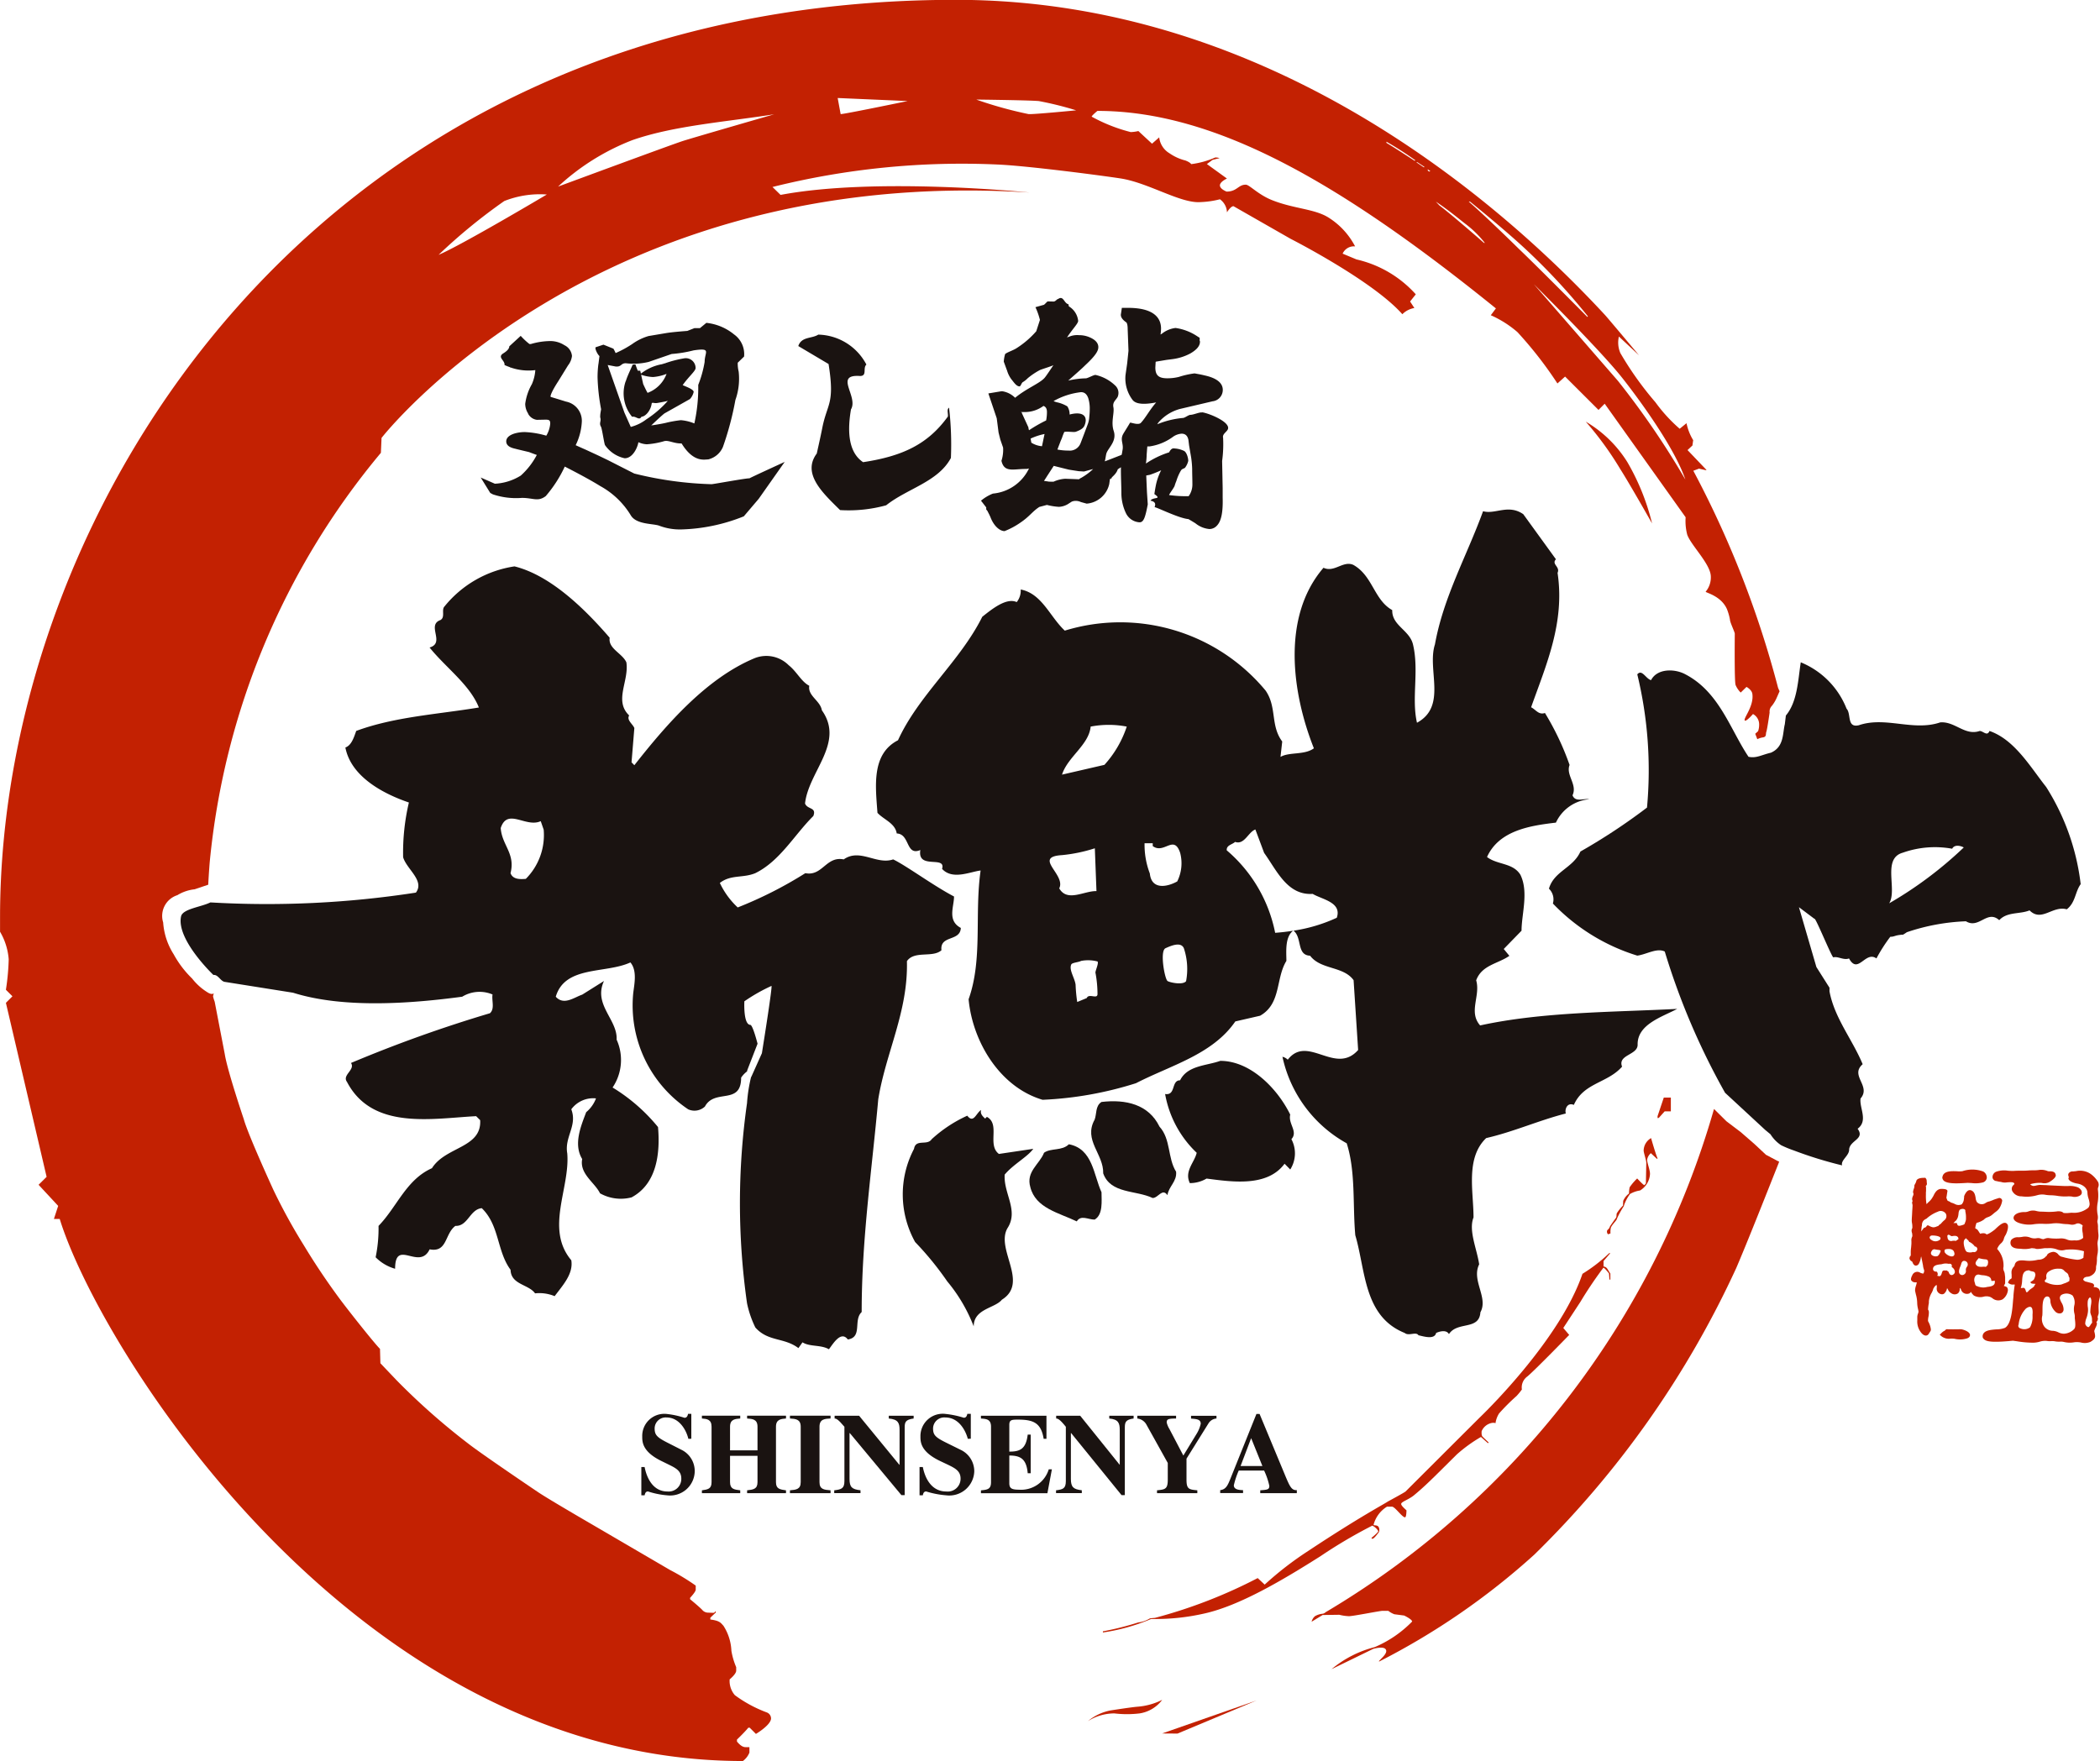
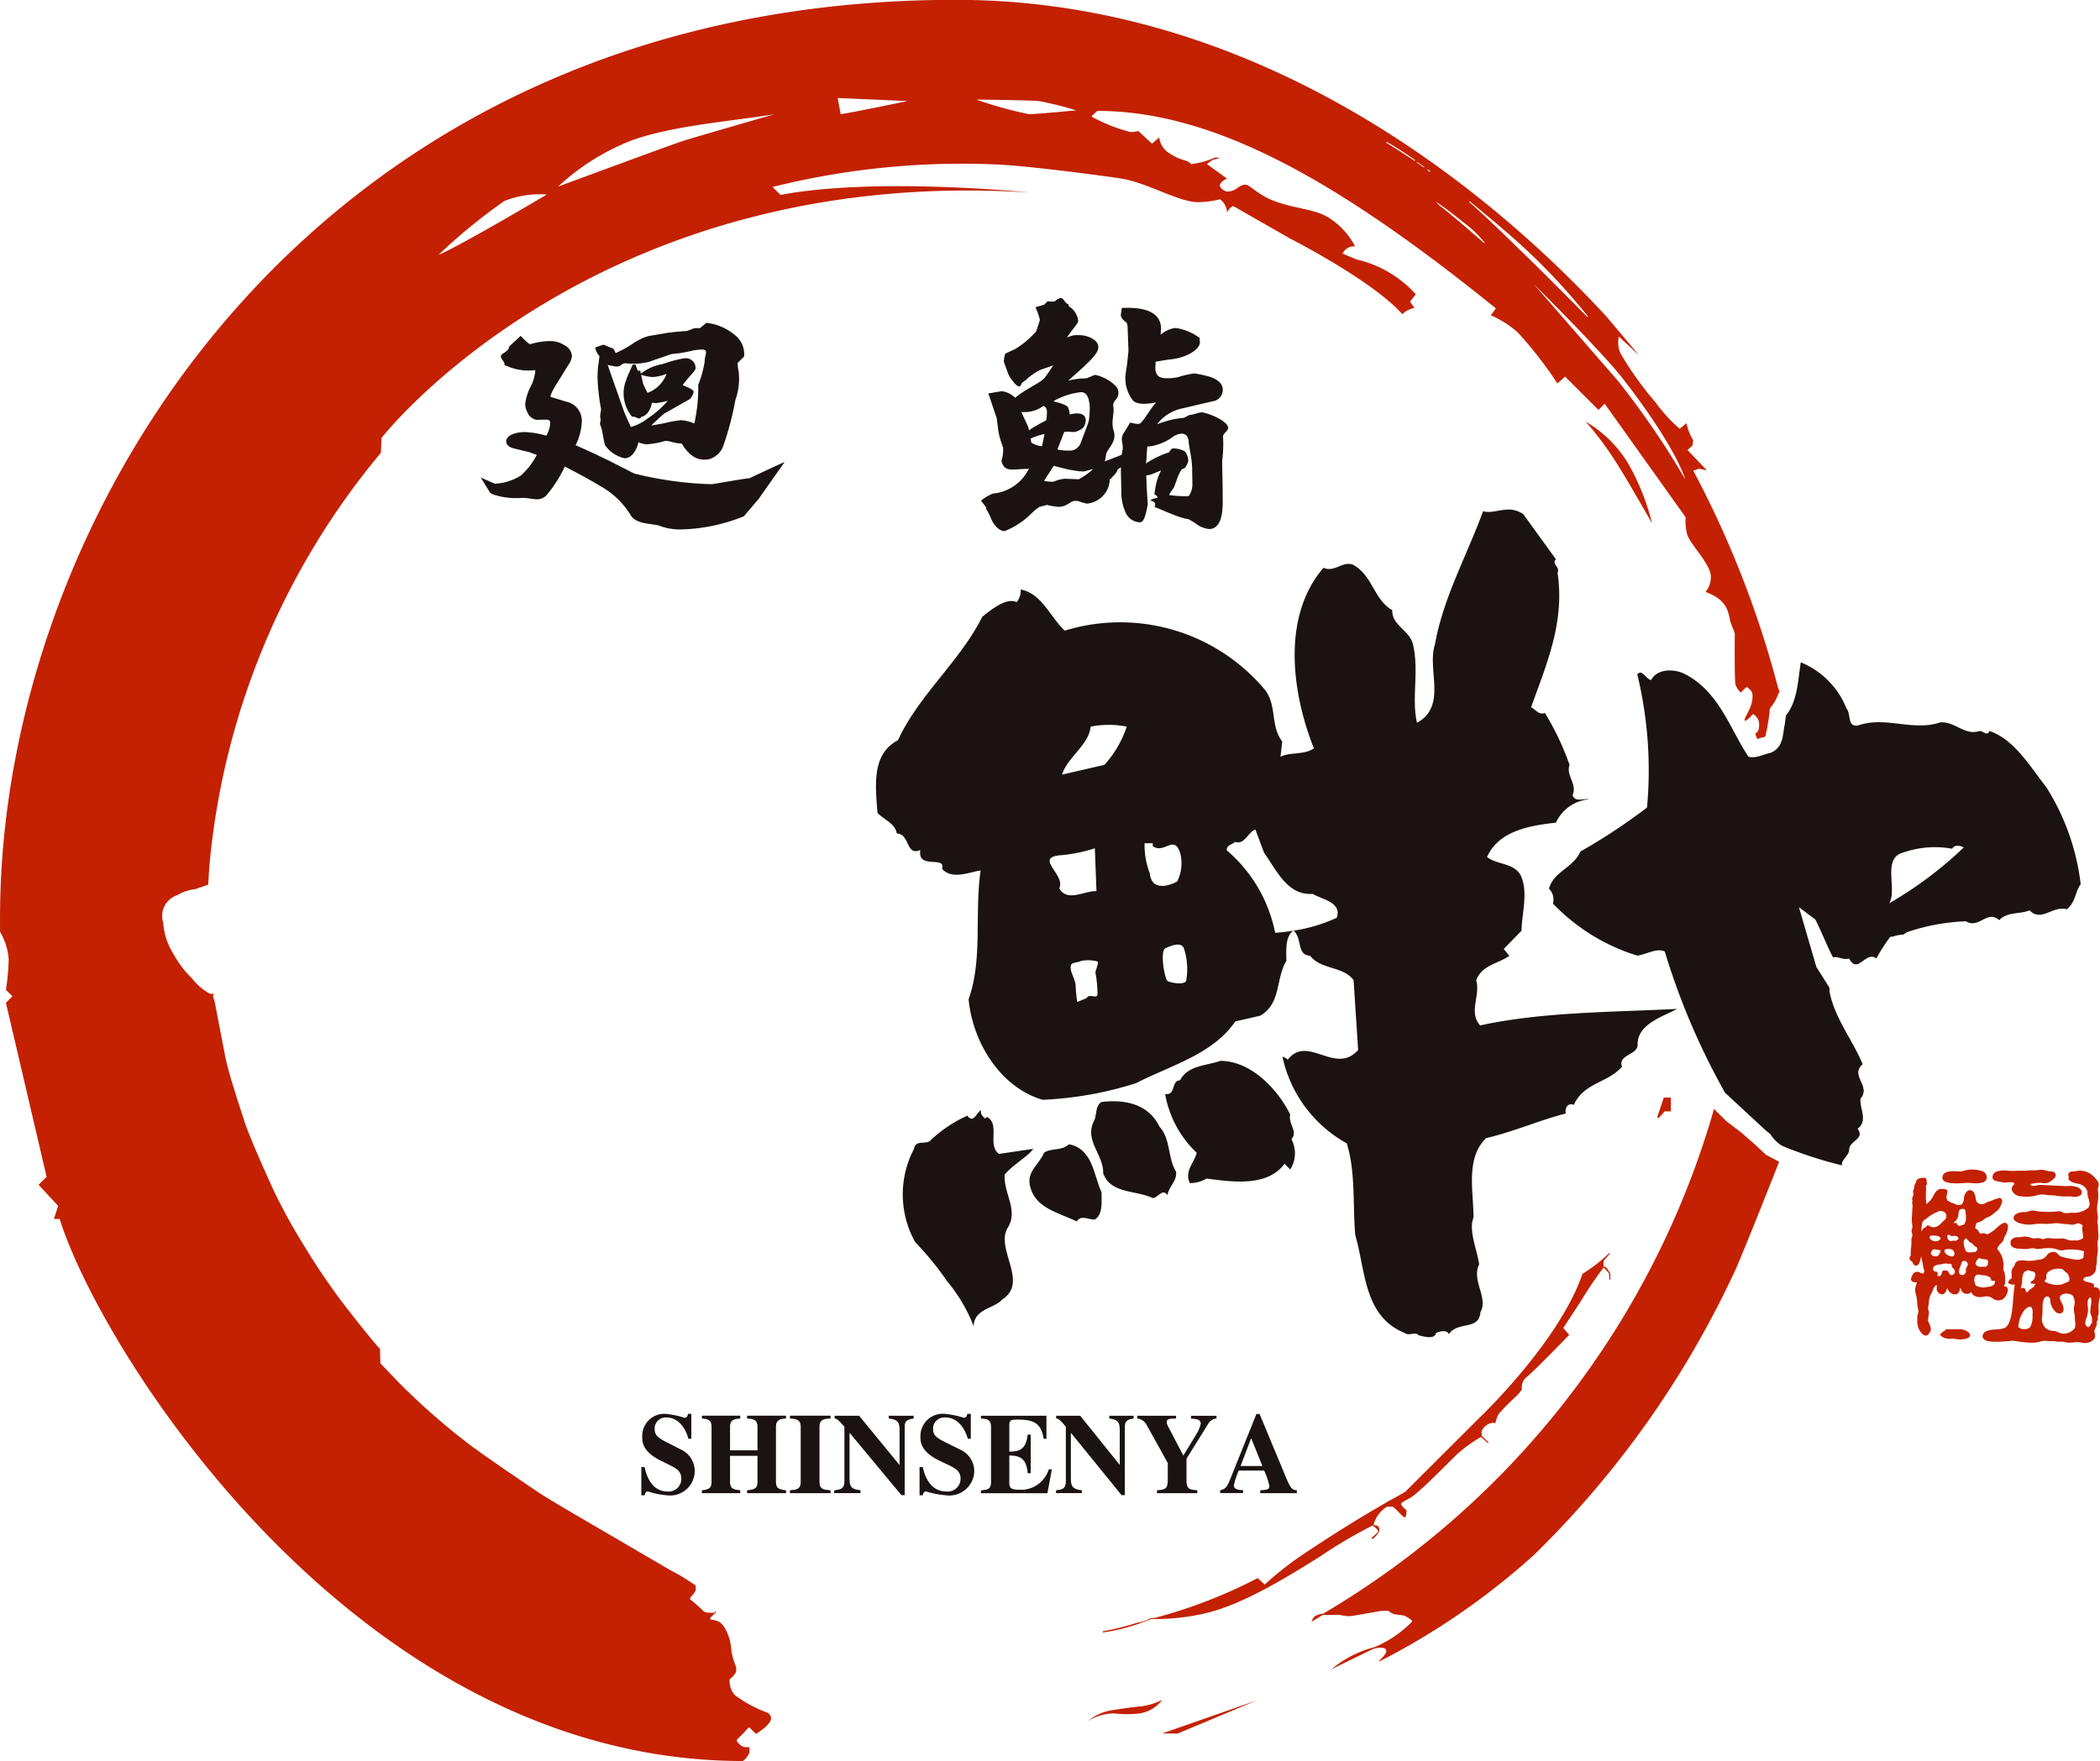
<svg xmlns="http://www.w3.org/2000/svg" width="128.616" height="107.895">
  <g data-name="グループ 37" fill="#c32102">
    <path data-name="パス 186" d="M108.963 71.153h-.037l-.768-.408-.718-.671-.827-.719-.874-.662-.763-.755a52.734 52.734 0 01-23.79 30.831.334.334 0 01-.19.094 1.123 1.123 0 00-.458.148.644.644 0 00-.208.34l.676-.412 1.02-.014a2.8 2.8 0 00.591.086c.268 0 1.889-.327 2.05-.327h.36a1.43 1.43 0 00.371.209l.6.078s.489.232.489.369a7.05 7.05 0 01-2.291 1.566 6.715 6.715 0 00-2.646 1.353l2.553-1.245s.566-.168.742 0c.259.26-.446.713-.383.779a43.649 43.649 0 009.508-6.553 59.01 59.01 0 0012.37-17.562c.694-1.621 1.782-4.378 2.59-6.413l.037-.109m-95.87-10.31s-.1.128-.381-.049a3.573 3.573 0 01-.948-.848 6.218 6.218 0 01-1.132-1.489 4.146 4.146 0 01-.643-1.949 1.335 1.335 0 01.87-1.671 2.535 2.535 0 011.052-.359l.838-.281c.044-.832.091-1.375.091-1.375a45.921 45.921 0 0110.484-25.084l.04-.913s13.023-16.749 39.689-15.034c0 0-9.365-.964-15.251.146l-.494-.485a47.906 47.906 0 0113.787-1.376c1.871.082 6.4.678 7.546.855 1.7.267 3.669 1.54 4.878 1.447a5.543 5.543 0 001.193-.173 1.03 1.03 0 01.431.8s.22-.376.4-.376l3.5 2s5.014 2.551 6.841 4.618a1.347 1.347 0 01.736-.38l-.262-.4.349-.439a6.958 6.958 0 00-3.634-2.138l-.847-.354a.757.757 0 01.764-.445 4.575 4.575 0 00-1.651-1.78c-.833-.513-2.065-.524-3.366-1.026-.906-.34-1.449-.974-1.679-.974-.467 0-.533.423-1.175.423 0 0-.409-.154-.409-.38s.431-.419.431-.419l-1.228-.888.348-.256.431-.109a.879.879 0 00-.269-.037 5.257 5.257 0 01-1.471.407s-.05-.105-.353-.222a2.975 2.975 0 01-.974-.441 1.305 1.305 0 01-.633-.976l-.44.387-.836-.775a2.33 2.33 0 01-.468.064 10.11 10.11 0 01-2.391-.945c0-.067.351-.353.351-.353 7.241 0 14.9 4.415 24.406 12.1l-.313.418a6.488 6.488 0 011.63 1.032 24.043 24.043 0 012.451 3.148l.469-.422 2.047 2.043.378-.38 4.958 6.957a3.273 3.273 0 00.1 1.073c.236.655 1.443 1.808 1.443 2.567a1.359 1.359 0 01-.315.917c-.042.056.933.236 1.3 1.064a3.374 3.374 0 01.187.651c0 .164.295.757.295.86s-.03 2.917.049 3.141a1.423 1.423 0 00.314.465l.355-.347s.336.18.36.441c.1.76-.581 1.5-.463 1.621.085.078.5-.4.5-.4a.721.721 0 01.377.659 1.2 1.2 0 01-.064.392l-.175.159.127.332a1.089 1.089 0 01.354-.112c.224-.04.148-.2.2-.345s.184-1.068.2-1.176a.491.491 0 01.142-.414 2.232 2.232 0 00.274-.451l.193-.438-.091-.209a61.179 61.179 0 00-5.191-13.3l.347-.13.414.094.05-.009-1.166-1.222.3-.281.046-.326a3.214 3.214 0 01-.408-1.04l-.418.341a9.574 9.574 0 01-1.485-1.622 20.016 20.016 0 01-2.148-3.014 1.617 1.617 0 01-.09-1.013l1.233 1.148s-1.843-2.2-2.081-2.465C92.123 12.624 77.953-.01 58.54-.01 19.358-.01.003 31.303.003 56.19v.891a3.917 3.917 0 01.53 1.685 14.388 14.388 0 01-.171 1.87l.4.4-.4.4 2.493 10.66-.492.487 1.2 1.293-.261.8h.356c2.4 7.82 18.01 33.208 41.841 33.208a1.189 1.189 0 00.4-.517v-.332h-.217c-.12 0-.276-.022-.546-.342v-.123s.472-.45.695-.726h.086l.38.38s.926-.546.926-.953a.4.4 0 00-.269-.367 7.913 7.913 0 01-1.948-1.055 1.325 1.325 0 01-.317-.968s.4-.322.4-.532v-.214a4.368 4.368 0 01-.294-1 3.068 3.068 0 00-.49-1.541c-.165-.167-.2-.3-.8-.38v-.11l.332-.317v-.064h-.044s0 .081-.111.081-.309-.01-.309-.01a.465.465 0 01-.369-.174c-.2-.206-.739-.648-.739-.648v-.085s.345-.363.345-.5v-.25a13.251 13.251 0 00-1.561-.949l-4.717-2.756s-2.737-1.586-3.391-2.029c0 0-3.423-2.307-4.273-2.973a41.37 41.37 0 01-4.37-3.863l-1-1.051-.025-.881c-.3-.291-1.736-2.093-2.414-2.993a42.188 42.188 0 01-2.256-3.36 35.269 35.269 0 01-1.858-3.385s-1.565-3.407-1.817-4.342c0 0-1-2.953-1.162-3.979l-.619-3.215a2.273 2.273 0 01-.1-.324l.048-.2m13.774-45.232a34.249 34.249 0 014.016-3.289 5.914 5.914 0 012.606-.4s-5.2 3.091-6.622 3.693M41.78 8.651c-.692.224-7.6 2.78-7.6 2.78a14.226 14.226 0 014.546-2.845c2.545-.89 5.705-1.112 8.688-1.584 0 0-4.944 1.425-5.637 1.649m9.708-1.665l-.181-.982 4.286.186s-3.857.8-4.1.8m11.508 0a24.837 24.837 0 01-3.207-.89s3.281.037 3.836.092a20.407 20.407 0 012.282.567s-2.635.258-2.911.231m23.645 2.864s-1.242-.814-1.729-1.1v-.072a20.514 20.514 0 011.766 1.135l-.036.037m.563.4l-.466-.314h.07l.431.283-.035.031m.313.253l-.075-.059v-.076l.161.118-.086.017m3.365 4.373s-1.868-1.64-2.733-2.3l-.214-.228c.825.549 1.567 1.18 1.853 1.394a6.359 6.359 0 011.147 1.135h-.053m-.929-2.529h.077s2.139 1.724 3.471 2.975a38.658 38.658 0 013.75 4.056l-.038.031s-3.024-3.056-4.209-4.184c0 0-1.889-1.866-3.05-2.878m9.152 11l-5.166-5.941s4.083 4.046 5.425 5.756c0 0 3.037 3.8 3.853 6.212a50.57 50.57 0 00-4.12-6.035z" />
    <path data-name="パス 187" d="M66.631 105.441a3.053 3.053 0 011.377-.654s1.125-.178 1.618-.227a4.048 4.048 0 001.554-.423 2.131 2.131 0 01-1.38.83 6.452 6.452 0 01-1.553 0 3.05 3.05 0 00-1.616.474z" />
    <path data-name="パス 188" d="M71.174 106.196l5.784-2.021-4.842 2.028z" />
    <path data-name="パス 189" d="M67.548 100.009v-.07a17.461 17.461 0 002.163-.544 1.8 1.8 0 00.718-.25s.228-.028.3-.028a30.588 30.588 0 006.3-2.44l.427.4a20.248 20.248 0 012.655-2.055c3.177-2.108 4.773-2.937 4.877-3.029 0 0 1.038-.56 1.1-.623s2.247-2.244 4.537-4.528c0 0 4.87-4.629 6.295-8.806a9.689 9.689 0 001.639-1.266h.068l-.417.485v.332c.232.029.255.218.417.432v.373h-.055l-.027-.373s-.268-.355-.344-.355a24.347 24.347 0 00-1.408 2.091l-1.048 1.6.362.426s-2.1 2.162-2.561 2.543a.827.827 0 00-.337.8 3.95 3.95 0 01-.329.4 12.491 12.491 0 00-1.067 1.066 1.485 1.485 0 00-.221.609c0-.041-.178-.037-.221-.027a.858.858 0 00-.625.5s-.031.253.051.337.376.36.376.36l-.042.045-.43-.382a9.117 9.117 0 00-1.482 1.074c-1.472 1.464-1.939 1.938-2.642 2.517-.329.258-.761.382-.761.513 0 .112.247.313.324.392 0 0 0 .426-.09.426-.175 0-.615-.654-.8-.654h-.3a1.862 1.862 0 00-.822 1.1c0 .089.16-.006.292.123a.369.369 0 01.034.333s-.29.41-.39.41-.049-.067-.049-.067.4-.321.4-.4a.851.851 0 00-.366-.336 29.99 29.99 0 00-3.173 1.872c-2.3 1.456-4.953 3.035-7.122 3.514a13.451 13.451 0 01-3.043.335h-.214a11.931 11.931 0 01-2.949.825z" />
-     <path data-name="パス 190" d="M98.484 75.616a.236.236 0 01-.063-.174c0-.114.1-.114.152-.235a.628.628 0 01.082-.154s.271-.392.318-.449.018-.224.057-.287a2.442 2.442 0 01.371-.458l.013-.289a1.105 1.105 0 01.355-.451 1.978 1.978 0 01.039-.381 3.316 3.316 0 01.462-.542s.409.441.443.406a.5.5 0 00.091-.109s.023-1.131.023-1.272-.16-.6-.16-.739a.9.9 0 01.454-.759s.293 1.03.4 1.244l-.04.029-.372-.349a.664.664 0 00-.229.4c0 .206.175.614.175.868a1.251 1.251 0 01-.61 1.017 1.712 1.712 0 00-.612.214 2.48 2.48 0 00-.387.755 5.324 5.324 0 00-.419.769c0 .089-.337.391-.374.563a1.35 1.35 0 00-.018.33z" />
    <path data-name="パス 191" d="M101.518 68.498v-.118l.382-1.138h.432v.843h-.379l-.36.4z" />
    <path data-name="パス 192" d="M97.122 25.833a7.4 7.4 0 012.545 2.474 14.062 14.062 0 011.515 3.759s-1.4-2.473-1.94-3.316a19.972 19.972 0 00-2.12-2.917z" />
  </g>
  <g data-name="グループ 38" fill="#c32102">
    <path data-name="パス 193" d="M120.354 72.474l.149-.009c.076 0 .161.009.248.011a1.838 1.838 0 00.685-.037.324.324 0 00.245-.28.417.417 0 00-.219-.39 1.919 1.919 0 00-1.285-.015h-.026a1.587 1.587 0 01-.3 0c-.347-.013-.82-.028-.884.348l-.01.015v.01a.309.309 0 00.087.2c.21.198.785.179 1.31.147z" />
    <path data-name="パス 194" d="M121.887 79.453c.008 0 .125.068.125.068a.562.562 0 00.641.078.8.8 0 00.324-.57.387.387 0 00-.031-.126c-.027-.063-.085-.087-.22-.122a.031.031 0 01.012-.021c.023-.059.066-.106.068-.156v-.118-.253a8.34 8.34 0 01-.019-.155.574.574 0 00-.061-.222.407.407 0 01-.032-.142v-.039a.52.52 0 00.014-.156 1.491 1.491 0 00-.391-1.007.882.882 0 01.221-.328.6.6 0 00.181-.256.744.744 0 01.111-.262 1.326 1.326 0 00.149-.451v-.058a.227.227 0 00-.107-.224c-.153-.073-.344.059-.628.326l-.039.04c-.016.01-.025.015-.025.023-.407.319-.516.3-.516.3-.088-.1-.252-.077-.389-.042-.007 0-.007.008-.007.008a.31.31 0 00-.017-.054h-.008s-.162-.278-.187-.227a.19.19 0 00-.082-.058 1.213 1.213 0 01.082-.333 1.267 1.267 0 00.448-.2h.006v-.005a.557.557 0 01.226-.141.825.825 0 00.314-.184l.135-.113a1.057 1.057 0 00.239-.214 1.171 1.171 0 00.2-.49.139.139 0 00-.035-.108.165.165 0 00-.2-.056l-.1.032a1.76 1.76 0 00-.27.1c-.05.017-.1.036-.162.06a.673.673 0 00-.274.117.4.4 0 01-.506-.073.57.57 0 01-.076-.239c-.027-.168-.062-.383-.253-.468-.242-.109-.378.185-.437.3v.019a.047.047 0 00-.017.033v.045a1.058 1.058 0 01-.012.105.566.566 0 01-.134.344.463.463 0 01-.422-.02 1.317 1.317 0 00-.212-.082.216.216 0 00-.04-.014c-.009 0-.017-.012-.031-.012.022-.026-.064-.049-.064-.049a.5.5 0 00-.09-.037.459.459 0 01-.05-.105.64.64 0 00-.029-.069c0-.071.022-.127.025-.185l.041-.261-.037-.045c-.071-.076-.355-.066-.359-.066-.278.014-.4.289-.48.454l-.017.022a1.11 1.11 0 01-.282.345c-.033.031-.055.062-.086.085a.092.092 0 00-.022.039 2.878 2.878 0 01-.039-.584v-.094a.647.647 0 01.008-.124v-.212a.473.473 0 00-.008-.077.142.142 0 01-.008-.039l.016-.012a.151.151 0 00.053-.133l-.01-.073v-.044s-.008-.086-.008-.1-.031-.072-.031-.072l-.043-.059h-.1c-.185 0-.422.041-.457.194a.659.659 0 01-.08.189c-.006.024-.006.01-.03.049a.3.3 0 00-.009.108.736.736 0 01-.045.163.8.8 0 00-.036.158.145.145 0 00.018.077.129.129 0 01.009.05.285.285 0 01-.027.111.519.519 0 00-.057.2.277.277 0 00.032.121.186.186 0 00-.032.1.286.286 0 00.014.083v.008l.013.054c0 .1-.014.273-.023.415-.005.191-.026.387-.026.536a1.038 1.038 0 00.021.189 1.157 1.157 0 01.015.21.219.219 0 01-.01.085.253.253 0 00-.035.136.43.43 0 00.03.155 1.3 1.3 0 01.014.135.185.185 0 01-.014.09.48.48 0 00-.042.259v.16l-.018.227a2.26 2.26 0 00-.022.353v.151a.216.216 0 00-.061.076v.005c0 .021-.018.046-.018.076a.242.242 0 00.136.19c0 .005.021.015.026.015l.023.042c.032.085.089.2.2.208a.217.217 0 00.193-.123 1.031 1.031 0 00.108-.3.684.684 0 01.03-.14c.042.182.085.415.109.525a1.222 1.222 0 00.058.277.16.16 0 01.018.074.272.272 0 01-.044.156.051.051 0 00-.012.022.9.9 0 01-.177-.05.328.328 0 00-.5.16.565.565 0 00-.076.221.184.184 0 00.03.1.309.309 0 00.282.1c.024 0 .037 0 .041.006v.013a1.108 1.108 0 01-.048.192.98.98 0 00-.053.25v.064l.049.218a2.029 2.029 0 01.08.521v.009a1.787 1.787 0 00.055.376l.022.117c0 .011.005.015.005.027a.634.634 0 01-.027.113.577.577 0 00-.049.212v.222a1.071 1.071 0 00.152.622c.118.194.235.29.36.3.145.006.2-.117.237-.185a.163.163 0 00.04-.06.193.193 0 00.041-.142 1.246 1.246 0 00-.16-.473.174.174 0 01-.013-.079 1.132 1.132 0 01.03-.231 1.3 1.3 0 00.022-.231.287.287 0 00-.049-.187v-.023a2.421 2.421 0 01.049-.376v-.1a1.226 1.226 0 01.175-.536 1.091 1.091 0 00.1-.255.988.988 0 00.067-.11.418.418 0 01.051-.05.339.339 0 01.071-.061c.017.013.022.049.022.094v.048c0 .015-.005.04-.005.054a.342.342 0 00.265.367.222.222 0 00.183-.028.542.542 0 00.186-.353c0 .01.008.015.012.029a.684.684 0 01.044.067.445.445 0 00.194.224.355.355 0 00.419.01.336.336 0 00.105-.257.192.192 0 01.017-.072.314.314 0 01.066.106.376.376 0 00.427.251.229.229 0 00.17-.107v-.023a.83.83 0 00.187.237.8.8 0 00.586.073.678.678 0 01.41.014m-.729-2.346l.032-.031.041.01a1.775 1.775 0 00.383.064.2.2 0 01.116.047.287.287 0 01.018.222.417.417 0 00-.006.083v-.015l-.109.118v.009a.7.7 0 00-.215-.009.852.852 0 01-.2-.006.279.279 0 01-.216-.16c-.032-.106.061-.223.161-.332m-1.376-2.322a.658.658 0 00.154-.362l.01-.058a.52.52 0 01.062-.241.306.306 0 01.265-.056c.07.021.091.065.091.086v.065a1.487 1.487 0 01.039.377v.072a.505.505 0 01-.04.186c-.041.124-.058.158-.1.168l-.041.015c-.148.05-.3.1-.345-.01l-.013-.033c0-.013-.018-.063-.033-.067h-.2l.14-.141m-.515 1.732c.149-.008.4-.019.439.26a.159.159 0 01-.077.176c-.134.061-.373-.064-.47-.176a.18.18 0 01-.037-.221l.037-.022.108-.018m-1.175-1.449h-.006v-.007c-.032-.006-.067.037-.08.044a.179.179 0 01-.147.108h-.013l-.175.224.024-.269.023-.109a.4.4 0 01.127-.314.938.938 0 01.091-.058.28.28 0 01.057-.027 2.148 2.148 0 01.642-.408l.05-.019a.377.377 0 01.491.114.316.316 0 01-.109.422 2.206 2.206 0 00-.183.189.471.471 0 01-.082.063.239.239 0 00-.041.03l-.045.055c-.031.006-.072.024-.113.037a.413.413 0 01-.214.042.642.642 0 01-.194-.069.664.664 0 00-.1-.046m.094.721a.142.142 0 01.13-.1c.109-.011.457.015.524.128a.117.117 0 01-.006.108.414.414 0 01-.534.036c-.044-.022-.127-.088-.113-.172m.129 1.093c-.118-.112 0-.25.027-.292l.018-.017c.014-.028.111-.046.111-.046a2.653 2.653 0 00.3.047.151.151 0 01.067.029c.046.026.014.05.014.05a.609.609 0 01-.167.288.381.381 0 01-.372-.06m1.418 1.032a.2.2 0 01-.1.162.158.158 0 01-.17.017c-.06-.027-.1-.119-.12-.191a.139.139 0 01-.062-.032c0-.009-.014-.015-.018-.037h-.1c-.087-.009-.14-.009-.183.036a.508.508 0 00-.035.076c-.03.108-.077.269-.2.229l-.094-.021.034-.079v-.008a.337.337 0 00-.049-.153c0-.006-.033-.011-.054-.011-.053-.007-.188-.017-.188-.169v-.005c.008-.212.257-.245.408-.269a.812.812 0 00.144-.019.732.732 0 01.392-.018.3.3 0 01.147.01l.018.009.013.017a.145.145 0 01.026.128c-.014 0-.014.01-.014.01.019.021.04.04.059.059a.345.345 0 01.144.248v.013m.157-1.971l-.006.014-.059.038s-.059.045-.09.008c-.035 0-.1.005-.14.005a.255.255 0 01-.226-.023.261.261 0 01-.086-.21.094.094 0 01.04-.131c.046-.022.13.042.13.042a.16.16 0 00.113.038c.122-.02.295-.051.372.092l.016.074s-.016.051-.062.051m.571 1.677a.286.286 0 00-.054.215.237.237 0 01-.111.24.2.2 0 01-.211.01.2.2 0 01-.1-.184v-.048a.941.941 0 01.082-.269 1.1 1.1 0 00.058-.177c.043-.139.121-.163.154-.163a.22.22 0 01.176.376m.4-.928a.546.546 0 01-.382 0c-.111-.05-.176-.333-.193-.455-.018-.158 0-.272.076-.327l.059-.06.053.069s.057.051.049.033l.017.018a.253.253 0 01.063.1.836.836 0 01.358.293.138.138 0 01.076.019.16.16 0 01.046.226.191.191 0 01-.221.092m.338 2.133l-.084-.04c-.117-.006-.139-.117-.149-.187l-.015-.044a.483.483 0 01-.028-.156.428.428 0 01.076-.247.248.248 0 01.23-.074 1.135 1.135 0 00.208.037 1.084 1.084 0 01.387.09.262.262 0 01.142.21c0 .016 0 .039.01.042s.019.017.124 0l.084-.006v.094c0 .224-.268.26-.4.279h-.005l-.068.009a.87.87 0 01-.506-.011z" />
    <path data-name="パス 195" d="M117.951 72.766z" />
    <path data-name="パス 196" d="M120.537 76.055c.015 0-.018 0 0 0z" />
    <path data-name="パス 197" d="M122.285 72.356l.067.018a1.5 1.5 0 00.2.033.734.734 0 00.368.027c.188-.013.41-.032.441.067.019.027.022.031-.037.09a.314.314 0 00-.036.444.611.611 0 00.519.255l.04.005a2.281 2.281 0 00.938-.078 1.089 1.089 0 01.521-.015 2.874 2.874 0 00.323.024 2.791 2.791 0 01.405.04 2.978 2.978 0 00.648.025c.067 0 .129.005.2.009a.655.655 0 00.367 0c.06-.018.241-.073.252-.224v-.033c0-.1-.067-.2-.22-.295a1.377 1.377 0 00-.637-.087h-.174l-.409-.018-.543-.026-.233-.015c-.113 0-.252-.011-.378-.01a1.422 1.422 0 00-.2.035.655.655 0 01-.178.026.308.308 0 01-.193-.108h.014a2.034 2.034 0 01.511-.081 1.3 1.3 0 01.189.006.662.662 0 00.447-.045c.364-.222.412-.35.412-.43v-.008l-.005-.005c-.025-.226-.269-.226-.389-.226a.366.366 0 01-.093-.008 1.066 1.066 0 00-.47-.083 2.429 2.429 0 01-.421.032c-.1 0-.2 0-.295.009-.149.014-.311.014-.474.014-.135 0-.274 0-.431.013a3.169 3.169 0 01-.355-.013 1.5 1.5 0 00-.722.063.357.357 0 00-.218.372.257.257 0 00.249.201z" />
    <path data-name="パス 198" d="M120.078 81.433c-.332.005-.575.009-.825 0h-.054l-.05.046a.273.273 0 01-.105.073.775.775 0 00-.149.123l-.094.092.094.085a.732.732 0 00.569.156 1.484 1.484 0 01.233.007 1.454 1.454 0 00.788-.026c.178-.069.174-.187.167-.235-.053-.208-.479-.327-.574-.321z" />
    <path data-name="パス 199" d="M128.542 78.957a.361.361 0 00-.25-.1c-.023-.008-.048-.008-.066-.014a.126.126 0 01.034-.073.161.161 0 00-.034-.094.19.19 0 00-.108-.067c-.021-.006-.072-.023-.23-.059l-.085-.026a.291.291 0 01-.212-.122v-.015c0-.041.036-.074.058-.106a.376.376 0 01.192-.064.547.547 0 00.3-.113.5.5 0 00.233-.445.58.58 0 01.026-.177 1.92 1.92 0 00.028-.394 2.353 2.353 0 01.048-.327c.005-.071.013-.139.013-.205s-.008-.137-.013-.208-.014-.123-.014-.185a1.374 1.374 0 01.019-.149 1.426 1.426 0 00.043-.3c0-.091-.013-.173-.021-.26 0-.071-.012-.15-.012-.227v-.024a1.064 1.064 0 00-.034-.323.363.363 0 01.018-.163.812.812 0 000-.278 1.988 1.988 0 010-.771 2.628 2.628 0 00.013-.771.38.38 0 01.014-.153.394.394 0 00-.008-.339 1.652 1.652 0 00-.439-.479 1.154 1.154 0 00-.915-.178l-.19.018a.267.267 0 00-.239.1.139.139 0 00-.04.1c0 .038.017.083.017.111 0 .013.028.035.028.053l-.036.041.008.05c.059.21.531.287.534.287.31.044.625.264.625.573a1.283 1.283 0 00.075.369 1.315 1.315 0 01.058.305.371.371 0 01-.077.23 1.366 1.366 0 01-1.019.308l-.161.014h-.007a1.33 1.33 0 01-.338 0c-.1-.12-.351-.1-.351-.1a3.742 3.742 0 01-.8.027l-.291-.009a1.5 1.5 0 01-.2-.032.772.772 0 00-.489.015.667.667 0 01-.3.046 1.066 1.066 0 00-.4.083c-.057.03-.243.123-.223.3.031.229.444.329.622.358a1.811 1.811 0 00.646 0 3.4 3.4 0 01.5-.024 3.261 3.261 0 00.535-.009 1.979 1.979 0 01.616 0 2.687 2.687 0 00.3.03 1.439 1.439 0 01.256.026.551.551 0 00.338-.037.29.29 0 01.273 0c.129.071.143.081.143.105s-.014.064-.025.118v.071a1.291 1.291 0 00.035.285c0 .078.021.2.021.269v.008a.658.658 0 01-.512.15l-.166.008a.777.777 0 01-.323-.062.938.938 0 00-.373-.065 3.331 3.331 0 01-.742-.022.561.561 0 00-.243.044.3.3 0 00-.06.024.425.425 0 01-.148-.026.483.483 0 00-.265-.035.723.723 0 01-.413-.038.841.841 0 00-.5-.038 2.117 2.117 0 01-.217.021.526.526 0 00-.44.159.35.35 0 00-.023.314c.1.218.409.226.582.23h.01a1.7 1.7 0 00.677-.036c.143.011.193.019.21.02.076.045.2.034.453 0 .064-.009.139-.02.16-.02h.183a1.319 1.319 0 01.556.08.751.751 0 00.44.037.856.856 0 01.206-.028 2.8 2.8 0 011 .1c-.008.044-.012.136-.016.2a1.653 1.653 0 00-.018.2.666.666 0 01-.38.122l-.081-.008a5.732 5.732 0 01-.589-.106l-.086-.019c-.08-.026-.176-.046-.252-.069a.726.726 0 01-.133-.1.429.429 0 00-.312-.183c-.055 0-.336.048-.4.205l-.013.037a.2.2 0 00-.081.071.586.586 0 01-.4.168h-.021l-.071.011a2.176 2.176 0 01-.595.056l-.109-.008c-.234-.026-.634-.073-.692.286a.244.244 0 01-.055.091.481.481 0 00-.136.306v.029a.845.845 0 00.008.14v.226c-.008.006-.039.029-.046.038a.291.291 0 00-.139.148l-.041.086.08.056a.4.4 0 00.266.056.273.273 0 01.068 0v.033a8.87 8.87 0 00-.077.644v.049l-.022.23c-.042.513-.1 1.466-.5 1.7a1.517 1.517 0 01-.524.091c-.373.029-.786.061-.84.386v.046a.181.181 0 00.067.155c.166.2.691.2 1.542.131.1-.011.228-.022.253-.022l.237.033a5.9 5.9 0 001.024.087 1.531 1.531 0 00.362-.058 1.1 1.1 0 01.439-.05 1.051 1.051 0 00.291.011 1.061 1.061 0 01.259.022 1.657 1.657 0 00.261.013.771.771 0 01.223.014 1.554 1.554 0 00.619.028 1.255 1.255 0 01.206-.015 1.447 1.447 0 01.235.023.892.892 0 00.587-.039c.184-.116.282-.2.282-.36a.963.963 0 00-.028-.191s-.021-.086-.024-.115a1.556 1.556 0 01.082-.207.727.727 0 00.082-.235.114.114 0 00-.027-.076v-.018a.1.1 0 01.027-.051.312.312 0 00.062-.172.186.186 0 00-.027-.09.762.762 0 00.037-.115.4.4 0 00.037-.156v-.008c0-.108-.008-.2-.008-.285a2.161 2.161 0 01.077-.646v-.01l.009-.077v-.136a.418.418 0 00-.073-.3m-4.057 1.55v.138a1.3 1.3 0 01-.157.673.588.588 0 01-.582.064.168.168 0 01-.133-.182l.022-.069a1.619 1.619 0 01.452-.972c.1-.067.214-.129.3-.085s.117.2.1.432m.157-1.82a.342.342 0 00-.045.078c-.01.051-.112.131-.192.18a1 1 0 00-.14.111l-.017.014c-.027.041-.086.1-.122.1-.013 0-.027-.014-.039-.044l-.018-.042c-.019-.081-.064-.209-.175-.186a.309.309 0 01-.131.009.274.274 0 01.024-.078 1.64 1.64 0 00.058-.38c.023-.327.046-.627.447-.624.021.038.087.046.138.058.124.022.211.046.214.167a.042.042 0 01.014.036.731.731 0 01-.064.236l-.027.064a.543.543 0 01-.158.12.08.08 0 00-.032.013l-.017.029c0 .1.156.1.255.1l.027.005h.021c0 .018-.018.033-.019.04m.632-.289a.17.17 0 00.055-.129v-.006a.355.355 0 01.077-.318.977.977 0 01.708-.224.357.357 0 01.324.142 1.012 1.012 0 00.149.115.272.272 0 01.1.173.214.214 0 00.055.119.312.312 0 010 .063.781.781 0 01-.01.141 1.247 1.247 0 01-.324.151l-.165.063a1.47 1.47 0 01-.827-.091.308.308 0 00-.093-.035c-.048-.009-.073-.015-.089-.074s.013-.063.034-.089m1.78 2.995l-.013.017a.952.952 0 01-.627.291.773.773 0 01-.35-.088.913.913 0 00-.326-.09.678.678 0 01-.521-.245.812.812 0 01-.131-.692c.006-.085.01-.2.01-.345 0-.278.006-.633.157-.767a.183.183 0 01.153-.054c.143.009.181.207.174.324a1.056 1.056 0 00.3.6.359.359 0 00.364.1.253.253 0 00.143-.246.8.8 0 00-.124-.4 1.14 1.14 0 01-.089-.2.232.232 0 01.111-.291.629.629 0 01.656.056.765.765 0 01.1.618 1.117 1.117 0 00.01.485.726.726 0 01.023.222.618.618 0 00.011.142v.01c.014.115.054.472-.035.546m.957-.181c-.019.021-.048.065-.06.082a.138.138 0 01-.1-.009.322.322 0 01-.134-.18.993.993 0 01.075-.357 1.373 1.373 0 00.078-.292 1.138 1.138 0 000-.423 1.868 1.868 0 010-.294.392.392 0 01.1-.233.079.079 0 01.046-.017c.014 0 .019.005.032.017a.542.542 0 01.044.242 1.282 1.282 0 01-.021.191 3.151 3.151 0 00-.041.4.419.419 0 000 .072 1.347 1.347 0 00.048.161.635.635 0 01.054.244 1.4 1.4 0 00.012.215.76.76 0 00-.127.182z" />
  </g>
  <g data-name="グループ 43" fill="#1a1311">
    <g data-name="グループ 39">
      <path data-name="パス 200" d="M42.159 88.145c-.117-.5-.535-1.307-1.338-1.307a.676.676 0 00-.727.668c0 .385.13.535.706.835l1 .509a1.449 1.449 0 01.749 1.287 1.508 1.508 0 01-1.7 1.469 5.074 5.074 0 01-1.162-.236c-.148 0-.18.123-.208.236h-.2v-1.734h.2c.139.709.531 1.5 1.4 1.5a.774.774 0 00.848-.786c0-.469-.318-.639-.759-.856l-.461-.226c-1.173-.573-1.173-1.176-1.173-1.5a1.352 1.352 0 011.512-1.38 5.259 5.259 0 011.073.233c.148 0 .194-.113.221-.241h.2v1.526z" />
      <path data-name="パス 201" d="M48.139 91.474h-2.382V91.3c.377-.044.637-.073.637-.5v-1.614h-1.682V90.8c0 .426.255.455.624.5v.174h-2.347v-.173c.367-.055.591-.086.591-.5v-3.4c0-.455-.3-.477-.591-.5v-.171h2.347v.171c-.3.026-.624.037-.624.5v1.452h1.682v-1.452c0-.466-.323-.477-.637-.5v-.171h2.382v.171c-.3.026-.614.047-.614.5v3.4c0 .419.242.445.614.5z" />
      <path data-name="パス 202" d="M50.868 91.474h-2.487V91.3c.384-.033.659-.064.659-.5v-3.4c0-.466-.329-.477-.659-.5v-.171h2.487v.171c-.335.018-.677.026-.677.5v3.4c0 .445.278.467.677.5z" />
      <path data-name="パス 203" d="M51.093 91.3c.426-.054.624-.1.624-.56v-3.332c-.4-.48-.512-.505-.6-.505v-.171h1.5l2.46 3h.018v-2.13c0-.419-.084-.651-.661-.7v-.171h1.523v.171c-.507.067-.549.228-.549.567v4.127h-.2l-3.159-3.8h-.019v2.807c0 .5.144.638.672.694v.174h-1.61z" />
      <path data-name="パス 204" d="M59.274 88.145c-.131-.5-.547-1.307-1.376-1.307a.687.687 0 00-.752.668c0 .386.129.534.722.835l1.029.509a1.453 1.453 0 01.773 1.289 1.532 1.532 0 01-1.735 1.466 5.525 5.525 0 01-1.21-.235c-.149 0-.183.123-.207.235h-.2v-1.733h.2c.142.711.543 1.5 1.437 1.5a.786.786 0 00.876-.786c0-.468-.326-.636-.781-.857l-.477-.226c-1.2-.573-1.2-1.176-1.2-1.5a1.367 1.367 0 011.558-1.38 5.586 5.586 0 011.094.231c.151 0 .189-.11.221-.24h.211v1.525z" />
      <path data-name="パス 205" d="M60.077 86.732h4.014v1.413h-.171c-.16-1-.654-1.176-1.594-1.176-.382 0-.51.026-.51.327v1.633c.674.006 1.024-.178 1.127-1.042h.183v2.367h-.183c-.078-.874-.435-1.085-1.127-1.085v1.693c0 .31.135.4.587.4a1.772 1.772 0 001.829-1.248h.192l-.275 1.465h-4.07v-.176c.393-.041.617-.064.617-.5v-3.4c0-.466-.3-.477-.617-.5z" />
      <path data-name="パス 206" d="M64.678 91.3c.41-.053.6-.1.6-.56v-3.332c-.381-.48-.5-.505-.592-.505v-.171h1.472l2.413 3h.009v-2.13c0-.419-.085-.651-.642-.7v-.171h1.491v.171c-.493.067-.538.228-.538.567v4.127h-.2l-3.087-3.8h-.017v2.807c0 .5.154.638.669.694v.176h-1.578z" />
      <path data-name="パス 207" d="M74.505 86.902a.627.627 0 00-.479.28l-1.358 2.18v1.289c0 .585.158.6.663.649v.176h-2.469V91.3c.491-.053.659-.064.659-.649v-1.026l-1.3-2.336a.724.724 0 00-.565-.386v-.171h2.374v.171c-.5 0-.574.047-.574.242a1.318 1.318 0 00.167.4l.852 1.626.793-1.3a2.015 2.015 0 00.272-.648c0-.278-.265-.29-.594-.316v-.171h1.557z" />
      <path data-name="パス 208" d="M79.419 91.475h-2.234v-.176c.431-.033.556-.041.556-.272a4.314 4.314 0 00-.319-.936h-1.555a5.042 5.042 0 00-.3.9c0 .271.333.291.565.3v.176h-1.4v-.176c.373-.055.464-.295.674-.822l1.545-3.846h.193l1.536 3.692c.311.751.417.99.745.976v.176m-2.109-1.657l-.688-1.705-.647 1.705z" />
    </g>
    <g data-name="グループ 41">
-       <path data-name="パス 209" d="M53.063 22.334c-.237.221.069.7-.392.7-1.614-.11-.084 1.245-.552 2.047-.194 1.143-.239 2.576.742 3.233 2.423-.368 3.966-1.1 5.19-2.792.035-.177-.086-.44.075-.545a19.634 19.634 0 01.113 3.078c-.781 1.466-2.673 1.872-3.965 2.9a8.664 8.664 0 01-2.823.294c-1.038-1.027-2.355-2.221-1.428-3.464.134-.6.224-1 .329-1.521.3-1.576.793-1.467.394-3.964l-1.854-1.1c.194-.59.826-.444 1.223-.7a3.414 3.414 0 012.948 1.834z" />
      <g data-name="グループ 40">
        <path data-name="パス 210" d="M45.901 29.303c-.182-.014-2.24.364-2.321.36a21.959 21.959 0 01-4.734-.653c-.2-.1-1.61-.819-1.61-.819l-.587-.282-.764-.354s-.355-.155-.628-.281a3.66 3.66 0 00.378-1.454 1.2 1.2 0 00-.969-1.217s-.705-.219-.938-.287a.053.053 0 00-.012-.028c0-.036.026-.24.474-.931l.6-.974a1.144 1.144 0 00.241-.572.813.813 0 00-.462-.663 1.6 1.6 0 00-.829-.254 4.3 4.3 0 00-1.225.181h-.09a4.2 4.2 0 01-.534-.5l-.7.643c0 .131-.111.276-.4.451-.326.237.151.421.107.691a3.292 3.292 0 00.338.136v.023l.026-.009a3.343 3.343 0 001.524.164 2.6 2.6 0 01-.21.859 3.267 3.267 0 00-.409 1.211 1.117 1.117 0 00.169.573l.009.013v.018a.717.717 0 00.533.372l.547-.011c.241 0 .274.069.274.247a1.694 1.694 0 01-.241.735 5.453 5.453 0 00-1.331-.222 2.31 2.31 0 00-.634.094c-.131.045-.488.172-.488.478 0 .323.386.413.57.454.012.008.826.2.826.2s.256.1.476.176a4.521 4.521 0 01-.98 1.263 3.3 3.3 0 01-1.589.5l-.867-.38.585.945.158.086a4.472 4.472 0 001.78.217c.7 0 .978.254 1.461-.11a7.781 7.781 0 001.165-1.808c.933.476 1.678.885 2.172 1.193a4.993 4.993 0 011.861 1.776c.339.6 1.386.509 1.765.658a3.578 3.578 0 001.334.224 11 11 0 003.8-.79l.035-.015.911-1.072 1.592-2.261s-2.007.918-2.159 1.006z" />
        <path data-name="パス 211" d="M36.649 22.308a6.237 6.237 0 00-.051.819 12.168 12.168 0 00.217 1.943l-.039.232a1.706 1.706 0 00-.017.262c.084.246-.089.344.049.58.068.132.2 1.071.25 1.13a1.962 1.962 0 001.2.8c.516 0 .8-.7.841-.984a1.382 1.382 0 00.515.128 4.92 4.92 0 001.072-.194c.266-.067.594.155 1.058.142.728 1.184 1.395.978 1.633.978a1.308 1.308 0 00.9-.766 18.529 18.529 0 00.763-2.874 3.883 3.883 0 00.2-1.739 2.112 2.112 0 01-.057-.544l.389-.378a1.483 1.483 0 00-.616-1.357 3.2 3.2 0 00-1.695-.707l-.39.322h-.337l-.438.172c-.511.039-.951.078-1.277.129l-1.1.185a3.286 3.286 0 00-1 .49 6.591 6.591 0 01-1.015.553 2.391 2.391 0 00-.134-.269l-.611-.246-.452.15c-.121.005.068.431.208.548l-.063.494m1.05.146c.371.034.309-.2.628-.2a3.926 3.926 0 001.4-.082l1.405-.485a7.759 7.759 0 001.349-.222c1.113-.164.672.1.672.707a6.851 6.851 0 01-.392 1.409 10.114 10.114 0 01-.238 2.361 2.759 2.759 0 00-.824-.2 7.247 7.247 0 00-.852.146c-.12.035-.4.089-.842.159a.577.577 0 00-.126.021c.4-.382.673-.631.812-.74l1.561-.88a.945.945 0 00.229-.435c0-.151-.38-.291-.673-.418.355-.51.791-.864.791-1.045a.6.6 0 00-.681-.6 6.92 6.92 0 00-1.17.3c-.013 0-.018.009-.031.018h-.061a.045.045 0 01-.036.023.041.041 0 00-.034.014h-.053c0 .013-.014.017-.024.017h-.017a2.93 2.93 0 00-1.242.568l-.04-.172a.422.422 0 00-.149-.005c-.058-.128-.1-.262-.151-.391l-.166.018c-.139.337-.315.667-.423 1.025-.013 0-.013.01-.013.017a2.249 2.249 0 00.405 2.155c.22-.069.43.258.571-.005.255-.014.575-.391.627-.817l.014-.032h.116a.058.058 0 01.041.013h.108c.066 0 .566-.1.708-.137a6.361 6.361 0 01-1.315 1.132 2.658 2.658 0 01-.954.464l-.39-.878-1.024-2.915.485.091m1.958 1.615c-.1-.173-.181-.355-.269-.54l-.126-.569a2.648 2.648 0 00.728.14 2.849 2.849 0 00.83-.194 1.97 1.97 0 01-1.167 1.165z" />
      </g>
      <path data-name="パス 212" d="M73.619 25.268c-.162-.023-.528.146-.71.146-.113 0-.335.181-.447.19a5.359 5.359 0 00-1.583.387.741.741 0 01.082-.122 2.643 2.643 0 011.316-.818l1.99-.467a.7.7 0 00.623-.7c0-.43-.386-.734-1.149-.893.017 0-.243-.055-.243-.055l-.338-.061a5.36 5.36 0 00-.965.217 2.891 2.891 0 01-.713.082c-.526 0-.722-.19-.722-.663l.019-.345h.007l.01-.01.655-.109.354-.045a3.2 3.2 0 001.095-.346c.255-.151.593-.386.593-.721v-.032l-.018-.026v-.182l-.144-.091a3.193 3.193 0 00-1.334-.512 1.646 1.646 0 00-.85.363.272.272 0 00-.07.039 2.73 2.73 0 00.032-.362c0-.581-.347-1.272-2.025-1.272h-.375l-.053.357c-.06.259.211.451.333.54 0 0 .076.074.076.395l.05 1.339-.077.741c0 .026-.109.753-.109.785a2.187 2.187 0 00.449 1.5c.21.248.706.276 1.432.136-.408.471-.646.941-.932 1.247-.162.177-.646-.047-.672 0-.032.073-.39.633-.422.7-.2.374.062.594-.044 1.021a1.486 1.486 0 01-.048.246c-.412.159-.991.391-1.032.394.041-.079.072-.423.113-.514.138-.35.646-.739.431-1.365-.172-.537.058-1.082-.014-1.436-.059-.313.143-.422.256-.619a.617.617 0 00-.113-.678 2.537 2.537 0 00-1.238-.68c-.1-.011-.48.208-.592.208a5.231 5.231 0 00-1.08.139c.508-.446.867-.762 1.036-.934.7-.648.809-.918.809-1.117 0-.228-.153-.421-.457-.567a1.617 1.617 0 00-.724-.165 1.3 1.3 0 00-.508.056s-.117.041-.229.084c.338-.519.683-.851.683-1.016a1.175 1.175 0 00-.571-.889l-.022-.128c-.277-.057-.3-.549-.627-.328-.013.005-.013.006-.017.016l-.021-.01-.125.106a.344.344 0 01-.1.05l-.38-.01c-.037 0-.216.227-.254.214l-.5.14a4.23 4.23 0 01.275.781l-.225.695a5.516 5.516 0 01-1.175 1.016c-.219.153-.578.254-.73.378a2.019 2.019 0 00-.084.468l.189.517.008.013a1.687 1.687 0 00.278.562c.113.128.288.423.489.423.077 0 .116-.213.206-.263a1.518 1.518 0 00.3-.24 4.315 4.315 0 01.736-.495c.116-.055.685-.224.835-.3-.121.169-.423.64-.547.782-.319.349-1.085.626-1.8 1.214a1.414 1.414 0 00-.786-.4h-.052l-.8.133.512 1.52c0-.012.113.876.113.876l.107.43.17.491a2.183 2.183 0 01-.1.81c.165.74.727.5 1.473.5a.643.643 0 00.214-.031 2.716 2.716 0 01-2.209 1.54 2.639 2.639 0 00-.73.435l.319.412v.127l.089.106.028.017-.052-.049.147.286-.021-.036s.041.083.061.128c.216.583.593.873.872.873a4.7 4.7 0 00.941-.5c.6-.4.741-.69 1.19-.982l.462-.122a3.9 3.9 0 00.731.117 1.163 1.163 0 00.586-.187c.006-.006.156-.1.206-.133a.662.662 0 01.251-.045.724.724 0 01.3.069c.013.005.363.1.363.1a1.544 1.544 0 001.382-1.207l.04-.295.118-.065c-.081-.027.257-.195.365-.54 0 0 .084-.051.192-.123-.009.549.026 1.089.026 1.568a2.865 2.865 0 00.274 1.234.986.986 0 00.843.572c.256 0 .353-.33.5-1.1l-.05-.746-.044-1.022.219-.041a7.368 7.368 0 00.695-.278 3.524 3.524 0 00-.336.98 11.59 11.59 0 00-.08.477c.5.353-.1.161-.237.405.453.083.225.38.257.417-.107-.139 1.435.662 2.072.712a.1.1 0 01.031.023c.014 0 .39.232.39.232a1.577 1.577 0 00.856.353.62.62 0 00.454-.2c.268-.271.386-.8.36-1.724v-.582l-.033-1.663a7.7 7.7 0 00.059-1.427c-.059-.229.251-.364.3-.538.13-.419-1.1-.936-1.57-1.016m-7.423-1.235c.206 0 .349.124.435.369a2.129 2.129 0 01.091.678 3.961 3.961 0 01-.027.453 1.536 1.536 0 01-.108.5l-.255.678-.171.447a.707.707 0 01-.745.453 3.4 3.4 0 01-.674-.064c.042-.113.1-.263.166-.435.032-.092.079-.188.117-.286a3.207 3.207 0 01.14-.358c.248-.038.574.032.7-.008.391-.14.5-.268.557-.436.188-.512-.115-.837-.933-.621a.875.875 0 00-.14-.5 2.062 2.062 0 00-.619-.246 1.05 1.05 0 01-.224-.078 4.432 4.432 0 011.69-.548m-3.189 2.348a.718.718 0 01-.042-.192l-.393-.855v-.031h-.017v-.035h-.044v-.015h.293a1.926 1.926 0 001.083-.375c.147.051.214.176.214.375a2.59 2.59 0 01-.05.514 8.944 8.944 0 00-1.068.614m.162.748l-.045-.25a3.747 3.747 0 01.854-.281l-.157.749a1.458 1.458 0 01-.652-.218m3.011 2.17c-.057.046-.09.069-.091.072l-.848-.032a2.054 2.054 0 00-.712.181H64.358l-.125-.008.071.023-.036-.01-.068-.017-.26-.037c.089-.132.185-.287.185-.287s.29-.444.411-.634c.161.042.9.226.9.226.019.008.632.1.632.1l.315.019c.03 0 .531-.147.564-.147a3.891 3.891 0 01-.766.558m6.622 1.1a7.154 7.154 0 01-1.2-.068c.026-.1.261-.387.335-.555a2.769 2.769 0 01.109-.307 2.984 2.984 0 01.274-.63c.078-.144.234-.115.284-.219a1.132 1.132 0 00.171-.382c0-.181-.105-.555-.275-.619a1.584 1.584 0 00-.483-.136c-.127 0-.251-.087-.416.232a5.436 5.436 0 00-1.417.684v-.017a4.178 4.178 0 00.044-.541c.013-.136.021-.3.041-.49h.14a3.2 3.2 0 001.458-.608 1.045 1.045 0 01.5-.172c.228 0 .368.127.418.387l.04.331.126.735a5.816 5.816 0 01.063.693c0 .321.014.632.014.94a1.222 1.222 0 01-.227.74z" />
    </g>
    <path data-name="パス 213" d="M112.04 60.497l-.794-1.255-1.069-3.665.95.713c.048-.141 1.072 2.388 1.161 2.361.259-.086.638.195.957.065.551 1.018 1-.49 1.678 0a9.956 9.956 0 01.849-1.327c.277 0 .25-.092.743-.129-.034.065.273-.151.273-.151a12.731 12.731 0 013.617-.669c.807.492 1.3-.731 2.04-.068.484-.527 1.265-.355 1.856-.6.742.74 1.409-.312 2.28-.065.542-.422.5-1.053.852-1.543a14.228 14.228 0 00-2.113-5.95c-.975-1.231-1.93-2.9-3.472-3.433-.141.351-.387 0-.6 0-.907.313-1.511-.6-2.417-.526-1.656.563-3.343-.385-4.986.175-.751.176-.453-.7-.751-1.014a5.072 5.072 0 00-2.805-2.841c-.171 1.121-.208 2.419-.912 3.26l-.064.53c-.142.575-.041 1.39-.851 1.747-.578.135-.9.356-1.373.25-1.113-1.651-1.778-3.961-3.863-5.049-.633-.349-1.723-.383-2.106.354-.31-.072-.558-.7-.843-.354a24.93 24.93 0 01.595 8.161 36.679 36.679 0 01-4.078 2.693c-.452 1.017-1.615 1.194-1.928 2.276a.914.914 0 01.242.909 12.058 12.058 0 005.169 3.192c.56-.072 1.2-.492 1.683-.251a43.012 43.012 0 003.693 8.653l2.458 2.275.323.267a2.221 2.221 0 00.655.672 6.858 6.858 0 00.779.321 24.638 24.638 0 002.953.912c-.1-.317.453-.6.431-.985.061-.558.982-.63.519-1.258.66-.493.1-1.266.18-1.853.664-.771-.677-1.4.129-2.1-.625-1.511-1.729-2.83-2.032-4.468v-.232m3.649-5.145c.533-.837-.452-2.758.844-3.115a5.9 5.9 0 013.021-.242c.143-.281.534-.177.71-.078a24.008 24.008 0 01-4.583 3.431z" />
-     <path data-name="パス 214" d="M32.208 53.841c-.386.032-.8.032-.941-.35.311-1.2-.531-1.716-.6-2.763.413-1.263 1.538 0 2.451-.422l.18.522a3.8 3.8 0 01-1.094 3.013m13.791 12.161a9.36 9.36 0 00-.243 1.579 43.468 43.468 0 000 12.258 6.278 6.278 0 00.51 1.486c.777.881 1.763.6 2.637 1.263l.25-.353c.458.286 1.122.136 1.619.424.246-.319.732-1.162 1.158-.6.916-.139.32-1.189.848-1.68 0-4.481.625-8.684 1.015-13.03.461-2.866 1.836-5.372 1.756-8.466.458-.668 1.574-.186 2.115-.668-.107-.944 1.154-.522 1.186-1.368-.844-.45-.416-1.29-.416-1.926-1.268-.662-2.94-1.9-3.728-2.272-1.017.35-2.032-.7-3.028 0-1.085-.215-1.3 1.05-2.35.843a24.9 24.9 0 01-4.142 2.1 4.889 4.889 0 01-1.094-1.5c.669-.526 1.409-.285 2.172-.6 1.512-.742 2.391-2.349 3.552-3.5.217-.555-.363-.386-.507-.769.215-1.965 2.445-3.712 1.032-5.707-.1-.6-.876-.881-.772-1.505-.488-.247-.768-.872-1.265-1.261a1.931 1.931 0 00-2.105-.419c-2.915 1.224-5.34 3.995-7.344 6.548l-.172-.177.172-2.1c-.1-.248-.488-.491-.317-.771-.946-.91 0-2.094-.171-3.253-.247-.559-1.129-.839-1.023-1.509-1.479-1.715-3.586-3.811-5.829-4.371a6.807 6.807 0 00-4.281 2.447c-.217.21.06.663-.256.841-.872.312.317 1.4-.664 1.682.98 1.223 2.463 2.275 3.019 3.675-2.528.419-5.161.566-7.512 1.435-.139.385-.284.881-.664 1.016.344 1.788 2.314 2.833 3.89 3.369a13.421 13.421 0 00-.353 3.353c.212.734 1.334 1.435.782 2.168a59.754 59.754 0 01-12.585.6c-.593.291-1.71.394-1.8.867-.292 1.42 1.984 3.578 1.984 3.578.278-.036.421.354.67.419l4.21.669c3.1.978 7.236.663 10.357.244a2.04 2.04 0 011.858-.137c-.064.381.152.872-.161 1.15a82.721 82.721 0 00-8.508 3.046c.278.423-.562.736-.246 1.159 1.556 2.979 5.233 2.237 7.91 2.1l.247.244c.1 1.716-2.117 1.608-2.952 2.943-1.58.7-2.143 2.375-3.272 3.535a8.715 8.715 0 01-.178 1.921 2.692 2.692 0 001.193.705c0-1.89 1.482.14 2.114-1.19 1.092.213.917-.949 1.578-1.436.769.032.883-1.014 1.616-1.085 1.091 1.053.916 2.629 1.763 3.774.024.919 1.109.885 1.5 1.444a2.445 2.445 0 011.2.172c.493-.663 1.158-1.367 1.019-2.2-1.616-1.929-.068-4.411-.247-6.548-.179-1.013.632-1.685.247-2.7a1.667 1.667 0 011.513-.668 2.025 2.025 0 01-.6.844c-.315.837-.8 1.963-.245 2.871-.176.912.775 1.439 1.091 2.1a2.605 2.605 0 001.932.249c1.58-.845 1.755-2.765 1.621-4.307a10.908 10.908 0 00-2.783-2.424 3.015 3.015 0 00.247-2.932c.069-1.232-1.448-2.139-.773-3.594l-1.334.837c-.484.161-1.126.683-1.62.127.567-1.924 3.055-1.4 4.571-2.1.419.492.245 1.3.176 1.862a7.658 7.658 0 003.366 7.138.937.937 0 001.022-.172c.6-1.123 2.218-.056 2.218-1.77a1.619 1.619 0 01.362-.382l.014-.073.63-1.624c-.144-.549-.333-1.15-.444-1.154-.441-.022-.364-1.443-.364-1.443a10.665 10.665 0 011.662-.944c.053.078-.431 3.147-.588 4.124l-.633 1.412z" />
    <g data-name="グループ 42">
      <path data-name="パス 215" d="M90.654 62.823c-.737-.833.034-1.816-.244-2.766.345-.94 1.328-1.008 2.033-1.5l-.345-.42 1.09-1.12c0-1.01.45-2.379-.073-3.432-.461-.737-1.406-.595-2.041-1.082.741-1.65 2.7-1.927 4.219-2.107a2.483 2.483 0 012.044-1.432c-.358-.065-.848.206-1.027-.242.314-.664-.423-1.231-.18-1.859a16.75 16.75 0 00-1.509-3.184c-.385.136-.564-.212-.847-.35.916-2.585 2.079-5.181 1.62-8.234.176-.382-.39-.52-.1-.833l-2-2.762c-.921-.636-1.724.031-2.462-.182-.995 2.733-2.425 5.253-2.948 8.159-.5 1.541.767 3.784-1.1 4.8-.345-1.5.14-3.19-.245-4.8-.21-.878-1.3-1.154-1.27-2.1-1.122-.631-1.19-2.1-2.382-2.77-.627-.282-1.157.489-1.828.176-2.59 3.007-1.925 7.7-.589 11.06-.57.427-1.512.213-2.045.528l.106-.945c-.735-.982-.315-2.1-1.017-3.118a11.569 11.569 0 00-12.3-3.674c-.91-.845-1.4-2.272-2.7-2.52a1.121 1.121 0 01-.244.771c-.633-.285-1.5.416-2.11.9-1.363 2.735-3.9 4.8-5.162 7.565-1.642.844-1.374 2.833-1.257 4.447.386.419 1.083.63 1.18 1.263.822.031.542 1.4 1.446 1.014-.2 1.226 1.589.314 1.331 1.155.638.7 1.726.173 2.36.1-.383 2.7.139 5.433-.735 7.888.239 2.584 1.9 5.382 4.532 6.159a22.008 22.008 0 005.72-1.017c2.11-1.09 4.688-1.752 6.083-3.784l1.518-.349c1.3-.737.946-2.279 1.61-3.359 0-.557-.1-1.456.412-1.848-.363.059-.726.1-1.1.128a8.906 8.906 0 00-2.965-5.053c-.031-.318.341-.353.511-.517.573.2.8-.6 1.242-.761l.537 1.435c.776 1.076 1.416 2.611 2.974 2.511.576.345 1.8.509 1.475 1.462a9.752 9.752 0 01-2.648.791c.54.431.176 1.5 1.014 1.534.658.871 2.037.627 2.664 1.5l.278 4.277c-1.4 1.573-3.091-.981-4.311.594a.675.675 0 00-.324-.179 7.978 7.978 0 003.935 5.3c.557 1.748.359 3.777.526 5.634.637 2.14.5 4.969 3.025 5.985.245.209.7-.1.843.141.316.068.982.286 1.083-.141.215-.1.631-.21.785.07.52-.8 1.852-.214 1.926-1.336.5-.905-.565-1.953-.075-2.937-.138-.946-.663-2.069-.346-2.874 0-1.6-.5-3.637.775-4.861 1.691-.389 3.227-1.085 4.878-1.507-.077-.242.076-.7.492-.526.6-1.364 2.065-1.329 2.953-2.344-.282-.735.953-.7.953-1.338-.03-1.258 1.512-1.712 2.424-2.2-3.943.206-8.23.176-12.055 1.01m-25.791-8.4c.42-.841-1.647-1.924.178-2.031a9.52 9.52 0 002-.418l.1 2.625c-.734-.033-1.794.7-2.283-.176m2.225 5.194a7.162 7.162 0 01.121 1.3c-.018.321-.529-.076-.659.233l-.582.241a9 9 0 01-.1-1.059c-.053-.417-.427-.922-.261-1.248.058-.108.494-.136.588-.208a2.276 2.276 0 011.013.031c.1.105-.162.615-.121.713m.549-12.758l-2.6.6c.345-1.087 1.648-1.821 1.754-2.943a5.827 5.827 0 012.211 0 6.537 6.537 0 01-1.368 2.344m2.782 6.657a4.916 4.916 0 01-.323-1.856h.5v.174c.695.523 1.293-.74 1.679.414a2.5 2.5 0 01-.179 1.753c-.63.351-1.577.521-1.677-.486m2.224 6.59c-.18.255-.959.1-1.135 0s-.494-1.849-.129-2.013c.35-.158.941-.413 1.123 0a4.031 4.031 0 01.137 2.018z" />
      <path data-name="パス 216" d="M71.014 69.02c-.667-1.371-2.069-1.685-3.552-1.511-.386.244-.287.739-.421 1.084-.7 1.263.558 2.1.526 3.292.454 1.262 2 1.016 3.028 1.508.344 0 .584-.627.908-.176.068-.526.592-.839.528-1.436-.527-.837-.315-1.993-1.017-2.761z" />
      <path data-name="パス 217" d="M61.7 75.246c.709-1.085-.246-2.129-.167-3.287.531-.636 1.4-1.085 1.751-1.579l-2.105.313c-.736-.56.1-1.817-.736-2.272l-.108.107c-.147-.142-.313-.28-.247-.531-.319.214-.458.848-.847.353a8.278 8.278 0 00-2.178 1.439c-.277.422-.977-.042-1.083.592a6 6 0 00.067 5.708 19 19 0 011.968 2.412 9.8 9.8 0 011.621 2.757c0-1.085 1.3-1.105 1.723-1.633 1.683-1.052-.394-3.082.341-4.379z" />
      <path data-name="パス 218" d="M65.464 70.1c-.423.421-1.1.217-1.52.519-.274.7-1.12 1.159-.841 2.106.318 1.291 1.759 1.577 2.845 2.1.248-.415.7-.109 1.094-.109.526-.306.421-1.149.421-1.677-.487-1.052-.529-2.659-1.999-2.939z" />
      <path data-name="パス 219" d="M79.021 68.283c-.771-1.575-2.421-3.292-4.282-3.292-.884.31-2.006.277-2.464 1.191-.558 0-.243.945-.917.84a6.535 6.535 0 001.935 3.6c-.138.6-.773 1.125-.421 1.858a2.019 2.019 0 001.024-.278c1.577.206 3.72.526 4.778-.909l.348.353a1.845 1.845 0 00.071-1.857c.425-.464-.212-.944-.072-1.506z" />
    </g>
  </g>
</svg>